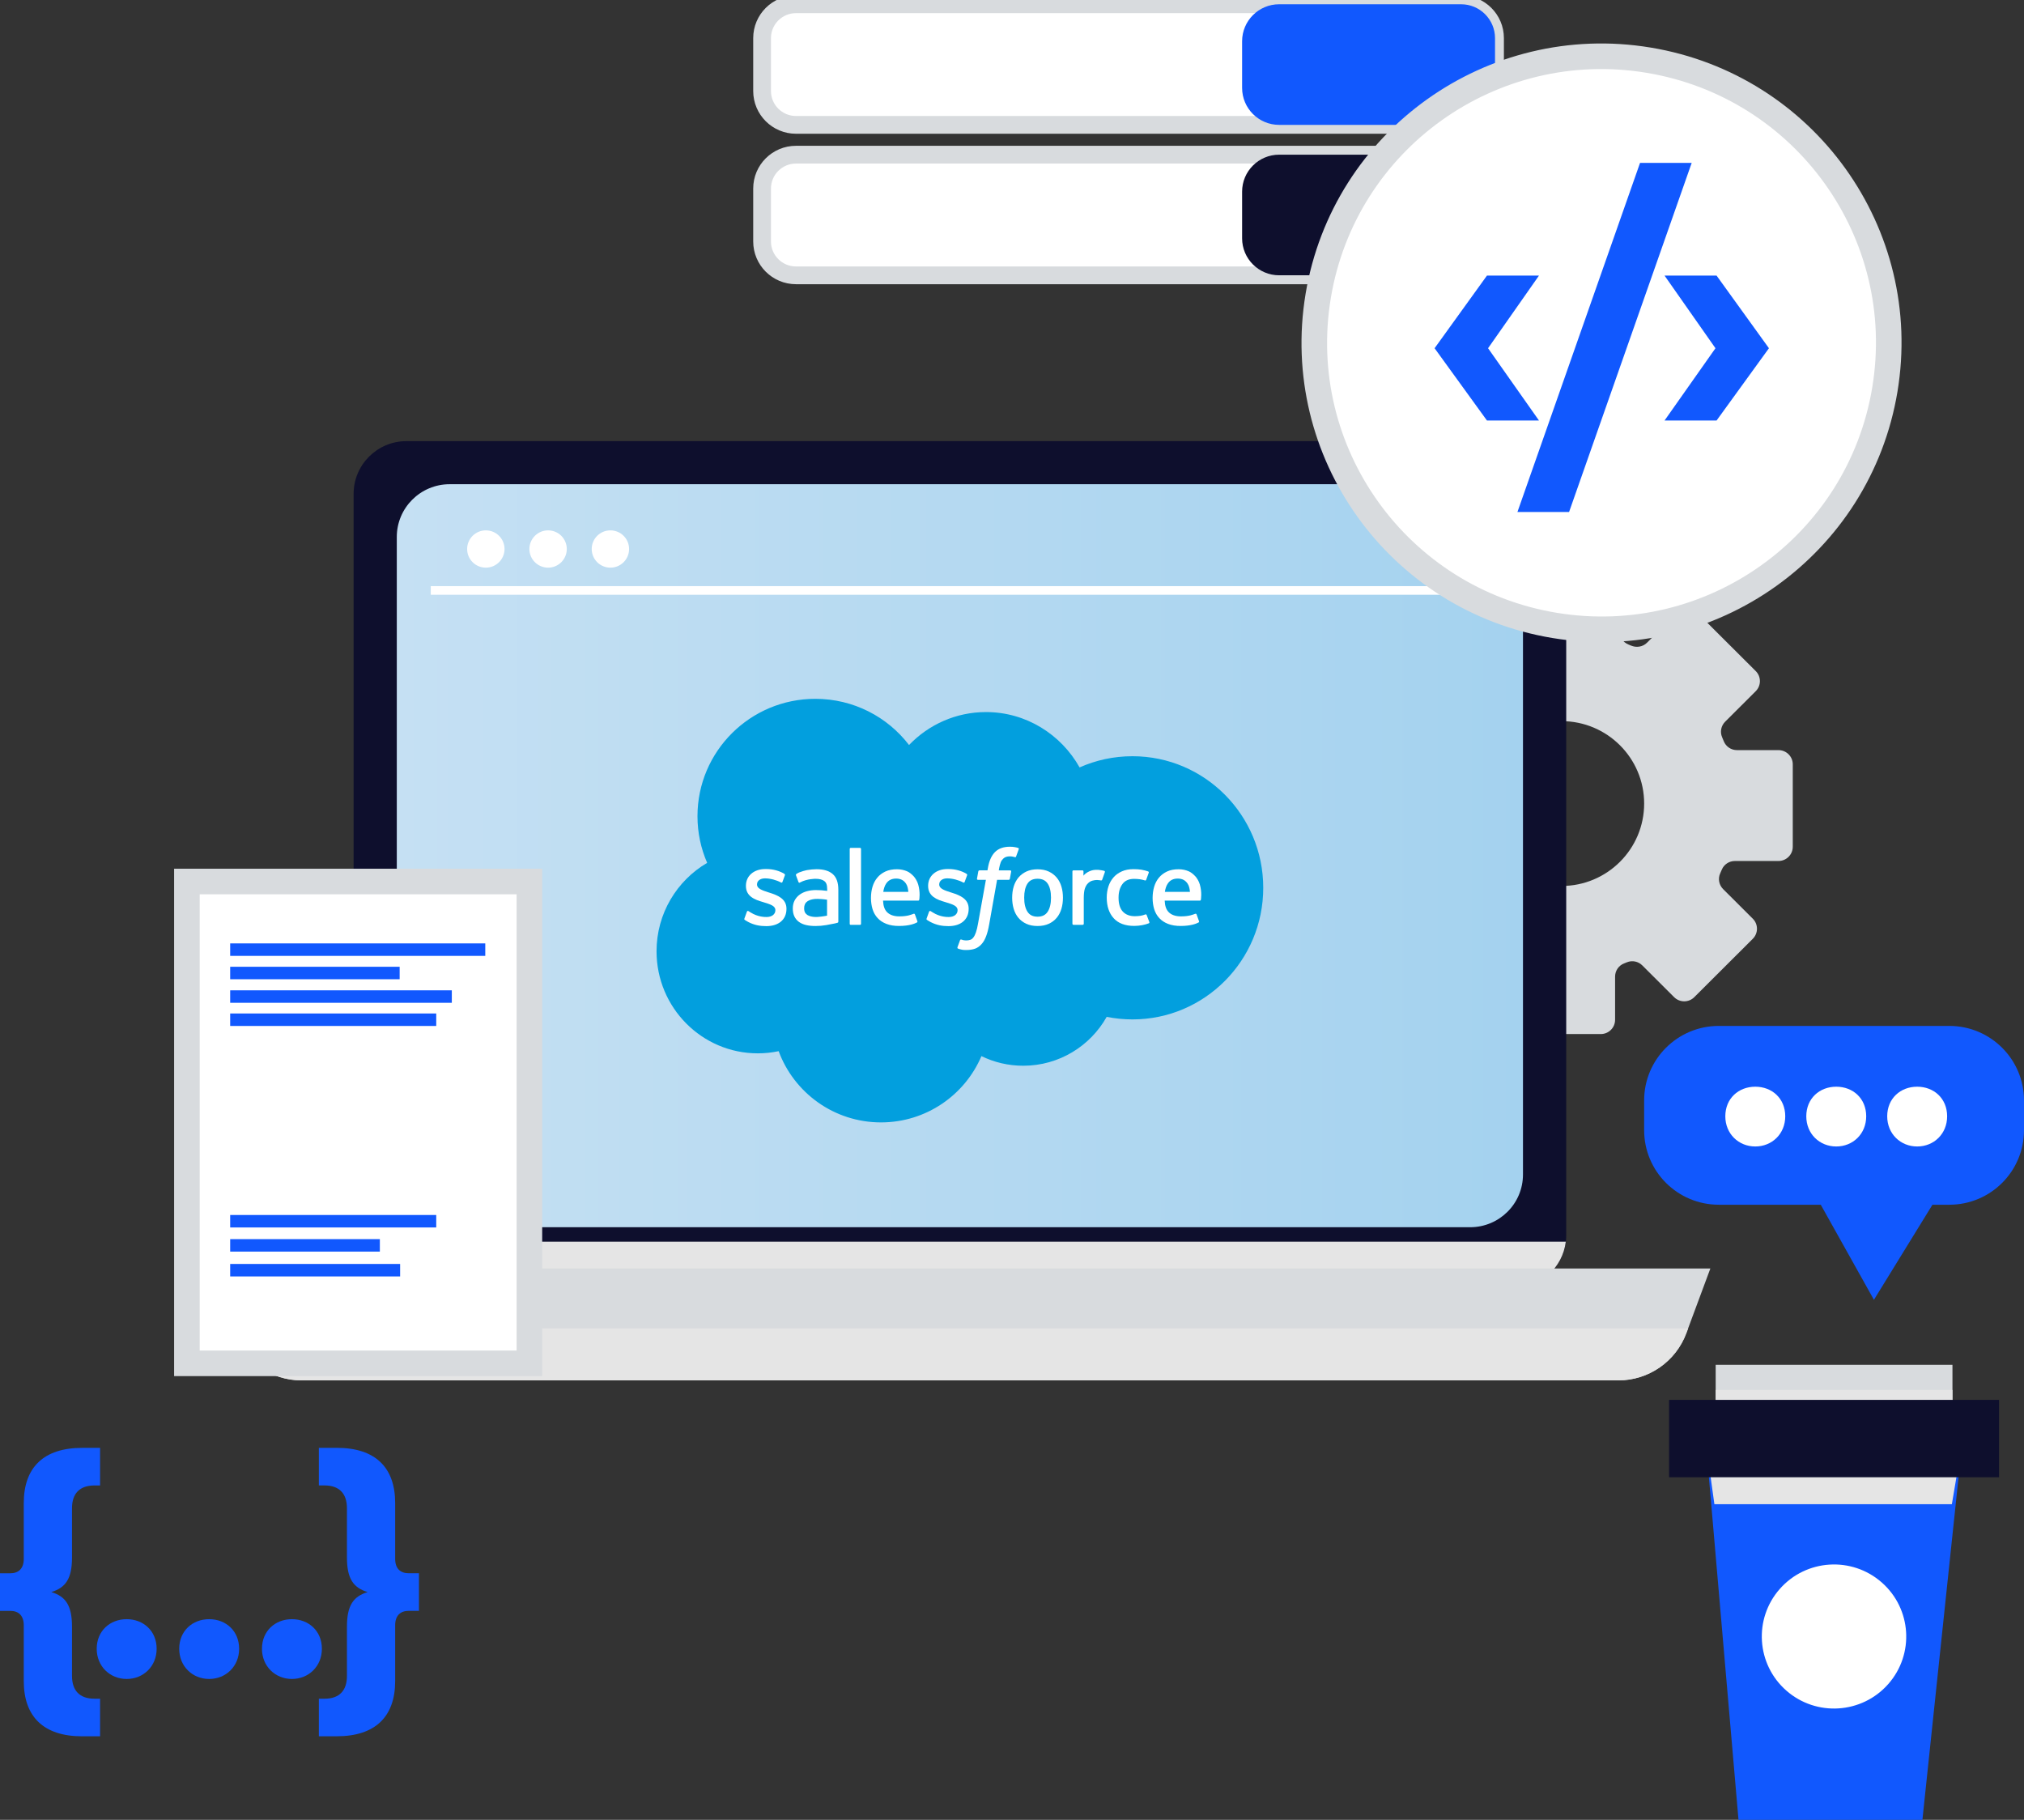
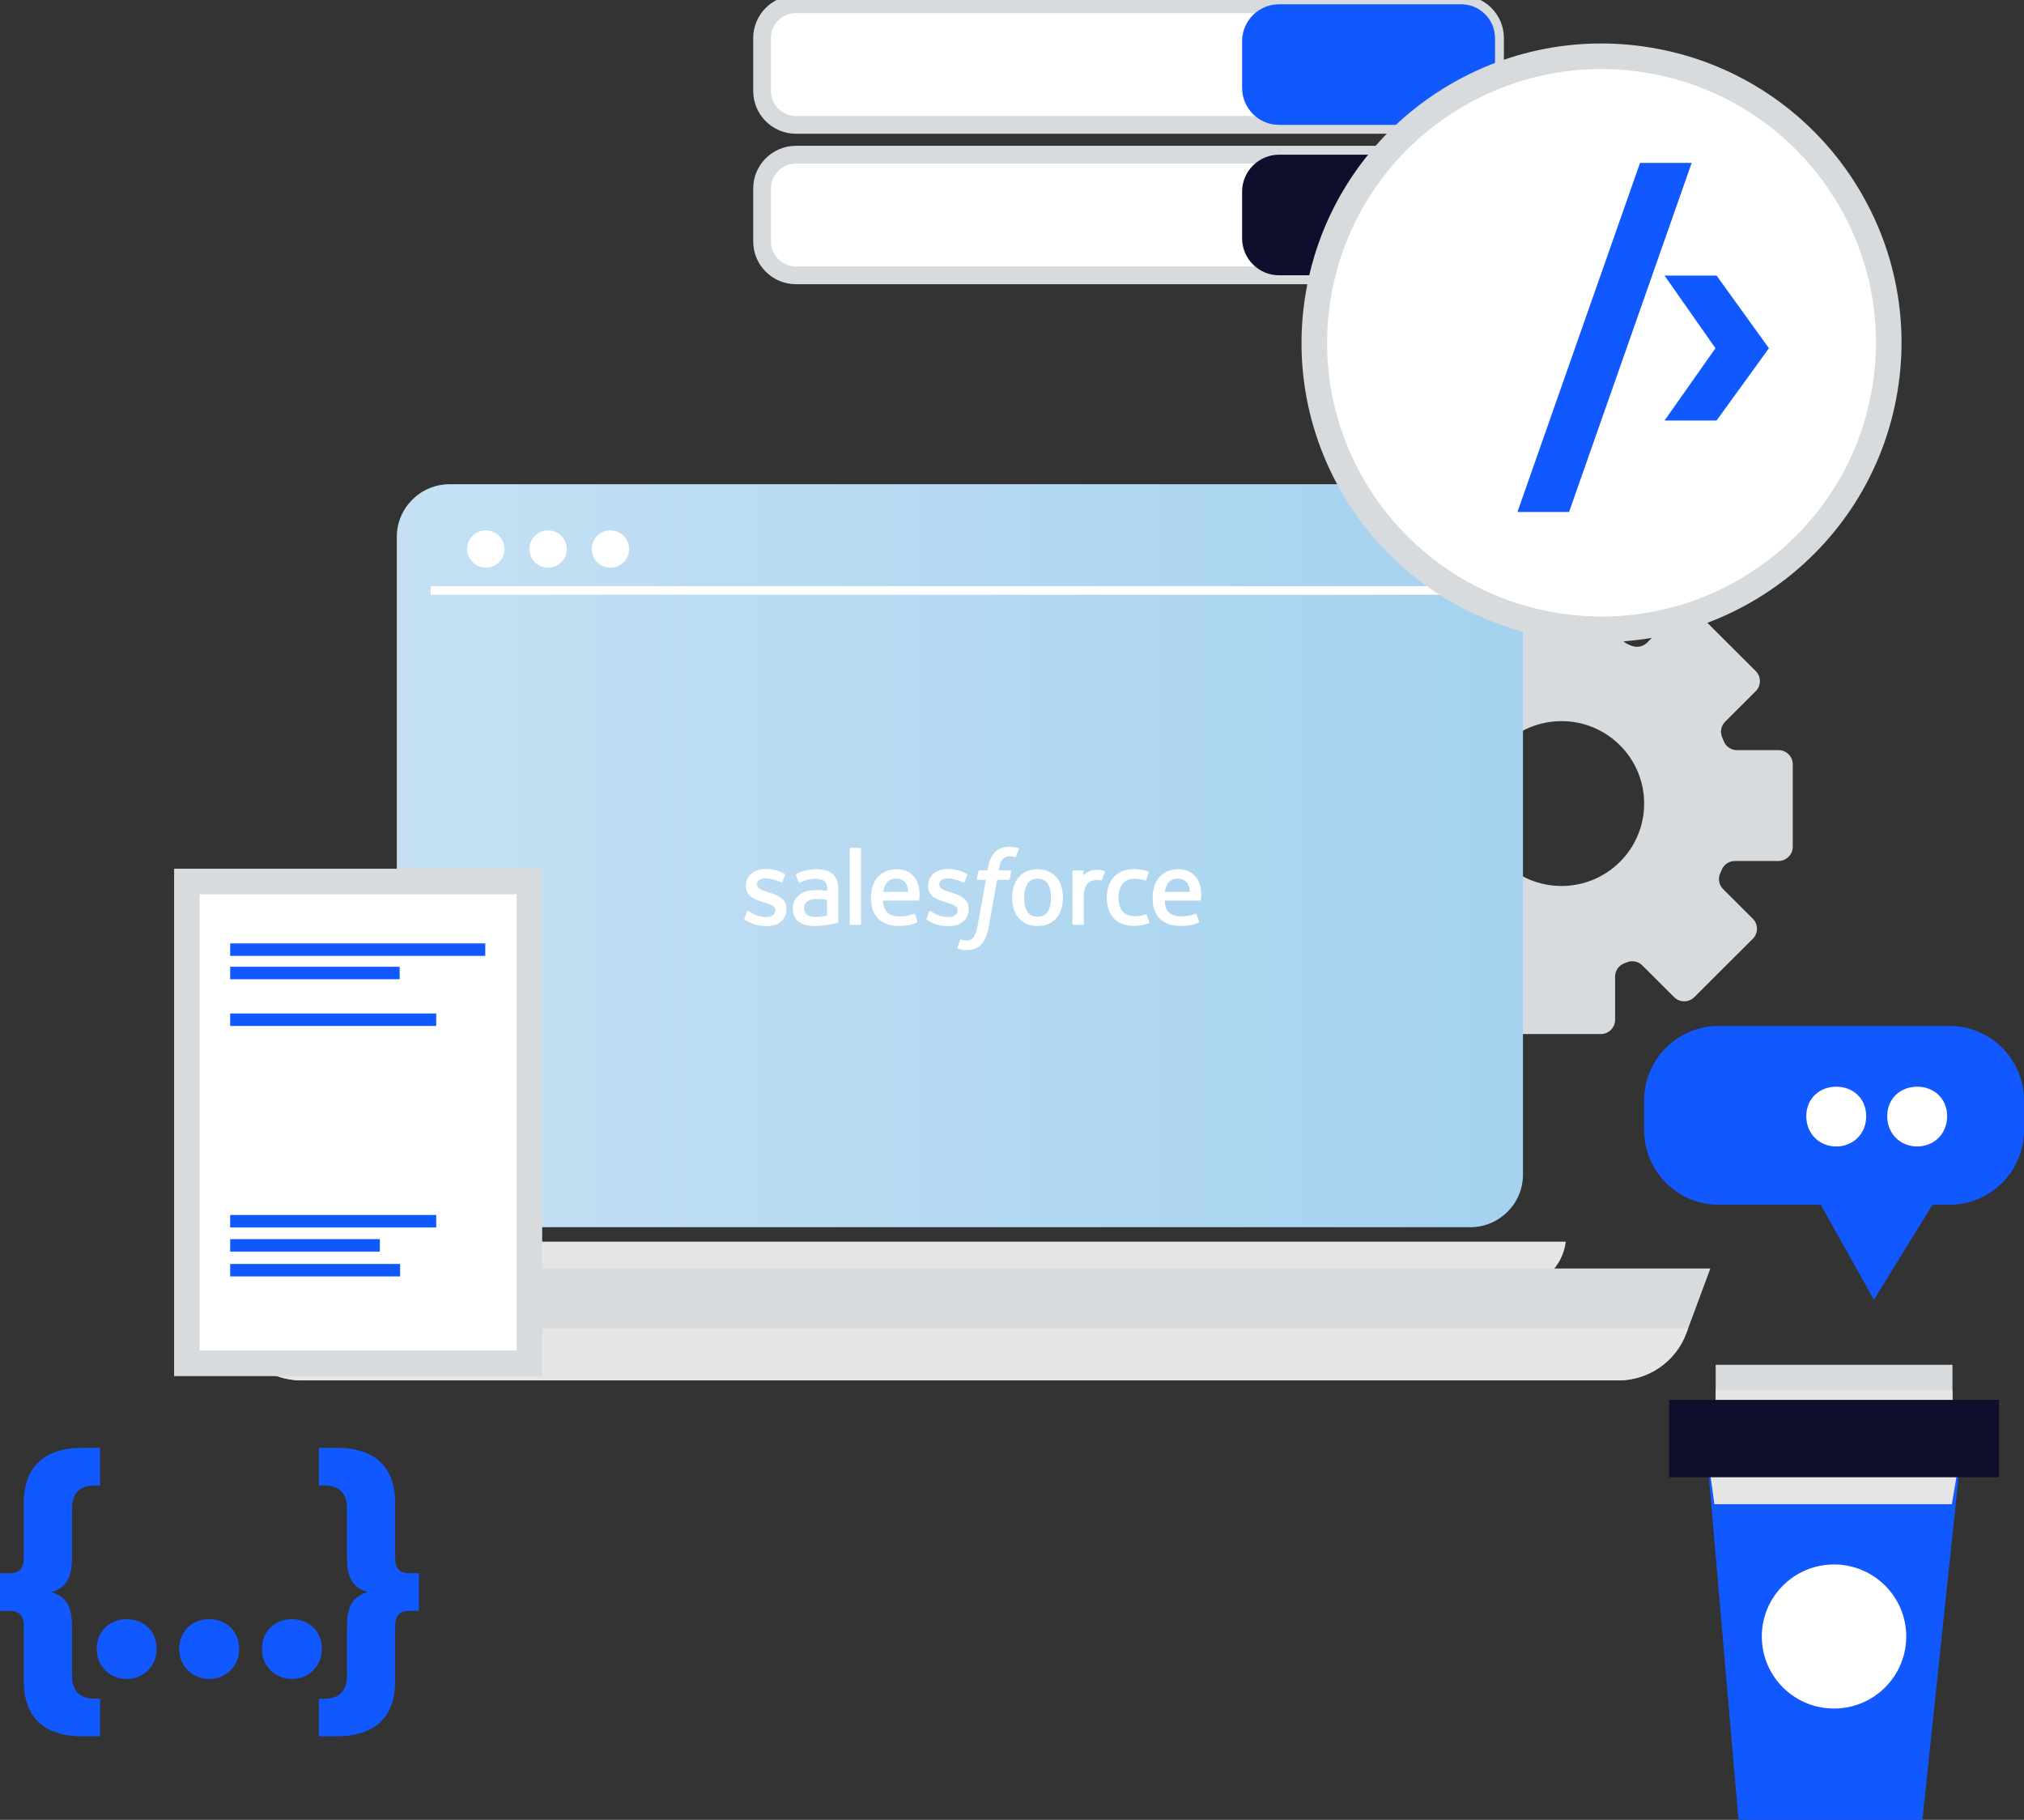
<svg xmlns="http://www.w3.org/2000/svg" width="228" height="205" viewBox="0 0 228 205" fill="none">
  <rect x="0" y="0" width="228" height="205" fill="#333333" stroke="none" />
  <g clip-path="url(#clip0_15_22943)">
    <path d="M200.341 84.499H195.668C195.014 84.499 194.423 84.106 194.182 83.502C194.12 83.348 194.057 83.19 193.99 83.037C193.735 82.442 193.879 81.751 194.336 81.296L197.779 77.862C198.408 77.234 198.408 76.217 197.779 75.593L191.192 69.023C190.562 68.395 189.543 68.395 188.918 69.023L185.533 72.399C185.057 72.874 184.346 72.984 183.725 72.721C183.629 72.682 183.538 72.639 183.442 72.601C182.822 72.347 182.403 71.771 182.403 71.104V66.136C182.403 65.249 181.682 64.529 180.793 64.529H171.48C170.591 64.529 169.869 65.249 169.869 66.136V71.1C169.869 71.766 169.446 72.347 168.831 72.596C168.778 72.615 168.725 72.639 168.677 72.658C168.062 72.917 167.35 72.807 166.879 72.332L163.22 68.683C162.59 68.054 161.571 68.054 160.946 68.683L154.359 75.253C153.73 75.881 153.73 76.898 154.359 77.521L157.994 81.147C158.47 81.622 158.581 82.332 158.321 82.95C158.316 82.965 158.307 82.979 158.302 82.993C158.047 83.603 157.465 84.02 156.802 84.02H151.465C150.576 84.02 149.854 84.739 149.854 85.626V94.916C149.854 95.803 150.576 96.523 151.465 96.523H156.643C157.316 96.523 157.903 96.95 158.153 97.573C158.158 97.578 158.158 97.587 158.162 97.592C158.412 98.201 158.292 98.901 157.826 99.367L154.028 103.155C153.398 103.784 153.398 104.8 154.028 105.424L160.614 111.994C161.244 112.622 162.263 112.622 162.888 111.994L166.475 108.416C166.956 107.937 167.677 107.831 168.302 108.1C168.331 108.114 168.36 108.124 168.393 108.138C168.994 108.397 169.403 108.973 169.403 109.625V114.876C169.403 115.764 170.124 116.483 171.014 116.483H180.326C181.216 116.483 181.937 115.764 181.937 114.876V110.013C181.937 109.356 182.336 108.762 182.951 108.527C183.062 108.484 183.168 108.44 183.273 108.397C183.87 108.153 184.552 108.297 185.004 108.752L188.586 112.325C189.216 112.953 190.235 112.953 190.86 112.325L197.447 105.755C198.077 105.126 198.077 104.11 197.447 103.486L194.11 100.158C193.644 99.693 193.504 98.988 193.774 98.388C193.836 98.244 193.899 98.1 193.961 97.957C194.206 97.367 194.793 96.988 195.437 96.988H200.341C201.231 96.988 201.952 96.268 201.952 95.381V86.092C201.952 85.219 201.231 84.499 200.341 84.499ZM175.903 99.803C170.764 99.803 166.595 95.645 166.595 90.518C166.595 85.391 170.764 81.233 175.903 81.233C181.043 81.233 185.211 85.391 185.211 90.518C185.211 95.645 181.043 99.803 175.903 99.803Z" fill="#D8DBDE" />
-     <path d="M170.475 145.096H45.79C42.501 145.096 39.833 142.434 39.833 139.154V55.633C39.833 52.353 42.501 49.691 45.79 49.691H170.475C173.764 49.691 176.432 52.353 176.432 55.633V139.154C176.432 142.434 173.764 145.096 170.475 145.096Z" fill="#0E0F2D" />
    <path d="M39.881 139.869C40.237 142.814 42.746 145.097 45.79 145.097H170.475C173.523 145.097 176.028 142.814 176.384 139.869H39.881Z" fill="#E5E5E5" />
    <path d="M165.609 138.243H50.655C47.367 138.243 44.698 135.581 44.698 132.301V60.487C44.698 57.207 47.367 54.545 50.655 54.545H165.605C168.893 54.545 171.561 57.207 171.561 60.487V132.301C171.566 135.581 168.898 138.243 165.609 138.243Z" fill="url(#paint0_linear_15_22943)" />
    <path d="M54.728 63.945C55.891 63.945 56.834 63.005 56.834 61.845C56.834 60.685 55.891 59.744 54.728 59.744C53.565 59.744 52.622 60.685 52.622 61.845C52.622 63.005 53.565 63.945 54.728 63.945Z" fill="white" />
    <path d="M61.742 63.945C62.905 63.945 63.847 63.005 63.847 61.845C63.847 60.685 62.905 59.744 61.742 59.744C60.578 59.744 59.636 60.685 59.636 61.845C59.636 63.005 60.578 63.945 61.742 63.945Z" fill="white" />
    <path d="M68.761 63.945C69.924 63.945 70.867 63.005 70.867 61.845C70.867 60.685 69.924 59.744 68.761 59.744C67.598 59.744 66.655 60.685 66.655 61.845C66.655 63.005 67.598 63.945 68.761 63.945Z" fill="white" />
    <path d="M48.525 66.512H166.239" stroke="white" stroke-width="0.973" stroke-miterlimit="10" />
-     <path d="M102.402 83.924C104.604 81.632 107.676 80.212 111.07 80.212C115.58 80.212 119.518 82.721 121.614 86.447C123.436 85.636 125.45 85.186 127.571 85.186C135.705 85.186 142.302 91.823 142.302 100.01C142.302 108.196 135.705 114.834 127.571 114.834C126.575 114.834 125.609 114.733 124.667 114.546C122.821 117.831 119.301 120.052 115.268 120.052C113.575 120.052 111.979 119.663 110.556 118.968C108.686 123.356 104.325 126.435 99.243 126.435C93.95 126.435 89.445 123.097 87.714 118.411C86.959 118.57 86.176 118.656 85.368 118.656C79.07 118.656 73.959 113.51 73.959 107.16C73.959 102.906 76.252 99.189 79.661 97.199C78.959 95.588 78.57 93.809 78.57 91.943C78.57 84.639 84.512 78.721 91.844 78.721C96.152 78.721 99.979 80.759 102.402 83.924Z" fill="#029FDE" />
-     <path d="M83.859 103.463C83.815 103.573 83.873 103.597 83.887 103.616C84.017 103.707 84.147 103.774 84.277 103.851C84.974 104.22 85.633 104.326 86.32 104.326C87.724 104.326 88.594 103.582 88.594 102.383V102.359C88.594 101.252 87.614 100.849 86.69 100.561L86.57 100.523C85.873 100.297 85.277 100.105 85.277 99.645V99.621C85.277 99.233 85.628 98.945 86.171 98.945C86.777 98.945 87.493 99.146 87.955 99.4C87.955 99.4 88.09 99.487 88.138 99.357C88.166 99.285 88.397 98.662 88.421 98.59C88.445 98.518 88.402 98.46 88.354 98.432C87.825 98.11 87.099 97.894 86.344 97.894H86.205C84.921 97.894 84.027 98.667 84.027 99.775V99.799C84.027 100.969 85.017 101.348 85.94 101.611L86.089 101.659C86.763 101.866 87.344 102.043 87.344 102.518V102.542C87.344 102.973 86.964 103.299 86.359 103.299C86.123 103.299 85.368 103.295 84.551 102.782C84.455 102.724 84.397 102.681 84.32 102.638C84.282 102.614 84.181 102.571 84.137 102.7L83.859 103.463Z" fill="white" />
+     <path d="M83.859 103.463C83.815 103.573 83.873 103.597 83.887 103.616C84.974 104.22 85.633 104.326 86.32 104.326C87.724 104.326 88.594 103.582 88.594 102.383V102.359C88.594 101.252 87.614 100.849 86.69 100.561L86.57 100.523C85.873 100.297 85.277 100.105 85.277 99.645V99.621C85.277 99.233 85.628 98.945 86.171 98.945C86.777 98.945 87.493 99.146 87.955 99.4C87.955 99.4 88.09 99.487 88.138 99.357C88.166 99.285 88.397 98.662 88.421 98.59C88.445 98.518 88.402 98.46 88.354 98.432C87.825 98.11 87.099 97.894 86.344 97.894H86.205C84.921 97.894 84.027 98.667 84.027 99.775V99.799C84.027 100.969 85.017 101.348 85.94 101.611L86.089 101.659C86.763 101.866 87.344 102.043 87.344 102.518V102.542C87.344 102.973 86.964 103.299 86.359 103.299C86.123 103.299 85.368 103.295 84.551 102.782C84.455 102.724 84.397 102.681 84.32 102.638C84.282 102.614 84.181 102.571 84.137 102.7L83.859 103.463Z" fill="white" />
    <path d="M104.383 103.463C104.34 103.573 104.397 103.597 104.412 103.616C104.542 103.707 104.671 103.774 104.801 103.851C105.498 104.22 106.157 104.326 106.845 104.326C108.248 104.326 109.119 103.582 109.119 102.383V102.359C109.119 101.252 108.138 100.849 107.215 100.561L107.095 100.523C106.397 100.297 105.801 100.105 105.801 99.645V99.621C105.801 99.233 106.152 98.945 106.696 98.945C107.301 98.945 108.018 99.146 108.479 99.4C108.479 99.4 108.614 99.487 108.662 99.357C108.691 99.285 108.922 98.662 108.946 98.59C108.97 98.518 108.926 98.46 108.878 98.432C108.349 98.11 107.623 97.894 106.869 97.894H106.729C105.446 97.894 104.551 98.667 104.551 99.775V99.799C104.551 100.969 105.542 101.348 106.465 101.611L106.614 101.659C107.287 101.866 107.869 102.043 107.869 102.518V102.542C107.869 102.973 107.489 103.299 106.878 103.299C106.643 103.299 105.888 103.295 105.071 102.782C104.974 102.724 104.912 102.686 104.84 102.638C104.816 102.623 104.696 102.575 104.657 102.7L104.383 103.463Z" fill="white" />
    <path d="M118.393 101.118C118.393 101.794 118.268 102.326 118.018 102.705C117.772 103.079 117.397 103.262 116.878 103.262C116.359 103.262 115.989 103.079 115.744 102.705C115.498 102.331 115.373 101.794 115.373 101.118C115.373 100.442 115.498 99.909 115.744 99.535C115.984 99.166 116.359 98.989 116.878 98.989C117.397 98.989 117.772 99.166 118.018 99.535C118.268 99.909 118.393 100.442 118.393 101.118ZM119.566 99.866C119.45 99.478 119.273 99.137 119.032 98.854C118.792 98.567 118.494 98.341 118.133 98.173C117.777 98.005 117.354 97.924 116.878 97.924C116.402 97.924 115.979 98.01 115.623 98.173C115.263 98.341 114.965 98.571 114.724 98.854C114.489 99.142 114.306 99.483 114.191 99.866C114.075 100.25 114.018 100.672 114.018 101.123C114.018 101.569 114.075 101.991 114.191 102.379C114.306 102.768 114.484 103.108 114.724 103.391C114.965 103.679 115.268 103.904 115.623 104.067C115.984 104.23 116.402 104.312 116.878 104.312C117.354 104.312 117.772 104.23 118.133 104.067C118.489 103.904 118.792 103.679 119.032 103.391C119.273 103.108 119.45 102.763 119.566 102.379C119.681 101.996 119.739 101.574 119.739 101.123C119.739 100.672 119.681 100.25 119.566 99.866Z" fill="white" />
    <path d="M129.172 103.078C129.134 102.963 129.023 103.006 129.023 103.006C128.855 103.073 128.672 103.131 128.48 103.16C128.283 103.188 128.071 103.208 127.84 103.208C127.273 103.208 126.826 103.04 126.504 102.709C126.182 102.378 125.999 101.841 126.004 101.112C126.004 100.45 126.167 99.951 126.451 99.572C126.734 99.194 127.172 99.002 127.749 99.002C128.23 99.002 128.6 99.059 128.984 99.179C128.984 99.179 129.076 99.218 129.119 99.098C129.22 98.815 129.297 98.613 129.408 98.302C129.436 98.215 129.364 98.177 129.335 98.162C129.182 98.105 128.826 98.009 128.557 97.966C128.302 97.927 128.008 97.908 127.677 97.908C127.186 97.908 126.749 97.99 126.374 98.158C125.999 98.325 125.682 98.551 125.432 98.839C125.182 99.126 124.989 99.467 124.864 99.85C124.739 100.234 124.672 100.661 124.672 101.107C124.672 102.076 124.931 102.858 125.451 103.433C125.97 104.009 126.749 104.301 127.763 104.301C128.364 104.301 128.98 104.181 129.422 104.004C129.422 104.004 129.509 103.961 129.47 103.865L129.172 103.078Z" fill="white" />
    <path d="M131.22 100.469C131.277 100.095 131.378 99.779 131.542 99.539C131.782 99.17 132.152 98.968 132.672 98.968C133.191 98.968 133.537 99.174 133.782 99.539C133.946 99.784 134.018 100.11 134.047 100.469H131.22ZM135.162 99.644C135.061 99.27 134.816 98.891 134.657 98.719C134.402 98.445 134.152 98.254 133.907 98.148C133.585 98.009 133.196 97.918 132.773 97.918C132.277 97.918 131.83 97.999 131.465 98.172C131.099 98.345 130.792 98.575 130.551 98.868C130.311 99.155 130.128 99.501 130.013 99.894C129.898 100.282 129.84 100.709 129.84 101.155C129.84 101.611 129.902 102.033 130.018 102.417C130.138 102.8 130.33 103.141 130.59 103.419C130.849 103.702 131.186 103.922 131.585 104.076C131.984 104.229 132.465 104.311 133.023 104.306C134.167 104.301 134.768 104.047 135.018 103.913C135.061 103.889 135.104 103.846 135.051 103.726L134.792 103.002C134.753 102.896 134.643 102.934 134.643 102.934C134.359 103.04 133.955 103.227 133.018 103.227C132.402 103.227 131.946 103.045 131.662 102.762C131.369 102.474 131.224 102.047 131.2 101.448L135.162 101.453C135.162 101.453 135.268 101.453 135.277 101.352C135.282 101.304 135.417 100.537 135.162 99.644Z" fill="white" />
    <path d="M99.498 100.469C99.556 100.095 99.657 99.779 99.82 99.539C100.06 99.17 100.431 98.968 100.95 98.968C101.469 98.968 101.815 99.174 102.06 99.539C102.224 99.784 102.296 100.11 102.32 100.469H99.498ZM103.436 99.644C103.335 99.27 103.089 98.891 102.931 98.719C102.676 98.445 102.426 98.254 102.181 98.148C101.859 98.009 101.469 97.918 101.046 97.918C100.551 97.918 100.104 97.999 99.738 98.172C99.373 98.345 99.065 98.575 98.825 98.868C98.584 99.155 98.402 99.501 98.286 99.894C98.171 100.282 98.113 100.709 98.113 101.155C98.113 101.611 98.176 102.033 98.291 102.417C98.411 102.8 98.604 103.141 98.863 103.419C99.123 103.702 99.46 103.922 99.859 104.076C100.258 104.229 100.738 104.311 101.296 104.306C102.44 104.301 103.041 104.047 103.291 103.913C103.335 103.889 103.378 103.846 103.325 103.726L103.065 103.002C103.027 102.896 102.916 102.934 102.916 102.934C102.633 103.04 102.229 103.227 101.291 103.227C100.676 103.227 100.224 103.045 99.935 102.762C99.642 102.474 99.498 102.047 99.474 101.448L103.436 101.453C103.436 101.453 103.541 101.453 103.551 101.352C103.561 101.304 103.69 100.537 103.436 99.644Z" fill="white" />
    <path d="M90.936 103.06C90.782 102.935 90.758 102.907 90.705 102.825C90.628 102.705 90.585 102.532 90.585 102.312C90.585 101.967 90.7 101.712 90.94 101.545C90.936 101.545 91.282 101.247 92.089 101.257C92.657 101.266 93.166 101.348 93.166 101.348V103.146C93.166 103.146 92.662 103.252 92.094 103.29C91.291 103.338 90.931 103.055 90.936 103.06ZM92.513 100.283C92.354 100.274 92.142 100.264 91.892 100.264C91.551 100.264 91.224 100.307 90.916 100.389C90.609 100.47 90.33 100.6 90.089 100.772C89.849 100.945 89.657 101.166 89.517 101.425C89.378 101.684 89.306 101.991 89.306 102.336C89.306 102.686 89.368 102.988 89.488 103.237C89.609 103.487 89.782 103.693 90.008 103.856C90.229 104.014 90.498 104.134 90.815 104.206C91.128 104.278 91.479 104.312 91.863 104.312C92.267 104.312 92.676 104.278 93.065 104.211C93.455 104.144 93.931 104.048 94.065 104.019C94.195 103.99 94.344 103.947 94.344 103.947C94.44 103.923 94.436 103.818 94.436 103.818V100.206C94.436 99.415 94.224 98.825 93.806 98.461C93.392 98.096 92.777 97.914 91.988 97.914C91.69 97.914 91.214 97.957 90.926 98.01C90.926 98.01 90.061 98.178 89.705 98.456C89.705 98.456 89.628 98.504 89.671 98.614L89.95 99.367C89.984 99.463 90.08 99.43 90.08 99.43C90.08 99.43 90.109 99.42 90.147 99.396C90.912 98.984 91.873 98.993 91.873 98.993C92.301 98.993 92.633 99.079 92.854 99.247C93.07 99.41 93.181 99.66 93.181 100.187V100.355C92.825 100.312 92.513 100.283 92.513 100.283Z" fill="white" />
    <path d="M124.46 98.245C124.488 98.154 124.426 98.111 124.402 98.101C124.335 98.077 123.998 98.005 123.738 97.986C123.243 97.957 122.964 98.039 122.719 98.149C122.474 98.26 122.2 98.437 122.051 98.643V98.164C122.051 98.097 122.003 98.044 121.935 98.044H120.921C120.854 98.044 120.806 98.097 120.806 98.164V104.058C120.806 104.125 120.859 104.178 120.926 104.178H121.964C122.032 104.178 122.085 104.125 122.085 104.058V101.113C122.085 100.72 122.128 100.322 122.214 100.077C122.301 99.833 122.416 99.636 122.561 99.497C122.705 99.358 122.868 99.257 123.051 99.204C123.234 99.147 123.44 99.128 123.585 99.128C123.791 99.128 124.022 99.18 124.022 99.18C124.099 99.19 124.142 99.142 124.166 99.075C124.229 98.893 124.421 98.356 124.46 98.245Z" fill="white" />
    <path d="M114.69 95.515C114.565 95.477 114.45 95.448 114.301 95.424C114.147 95.395 113.969 95.381 113.762 95.381C113.046 95.381 112.484 95.582 112.085 95.98C111.69 96.378 111.421 96.978 111.286 97.774L111.238 98.043H110.339C110.339 98.043 110.229 98.038 110.205 98.158L110.056 98.983C110.046 99.059 110.08 99.112 110.185 99.112H111.06L110.171 104.057C110.104 104.455 110.022 104.781 109.935 105.03C109.849 105.275 109.762 105.457 109.657 105.591C109.556 105.721 109.46 105.817 109.296 105.869C109.161 105.917 109.003 105.937 108.83 105.937C108.734 105.937 108.609 105.922 108.512 105.903C108.421 105.884 108.368 105.865 108.296 105.836C108.296 105.836 108.195 105.798 108.152 105.898C108.118 105.985 107.887 106.622 107.859 106.699C107.83 106.776 107.868 106.838 107.921 106.857C108.036 106.901 108.123 106.925 108.282 106.963C108.503 107.016 108.685 107.016 108.863 107.016C109.229 107.016 109.56 106.963 109.835 106.867C110.113 106.766 110.354 106.594 110.565 106.359C110.796 106.104 110.94 105.836 111.08 105.476C111.219 105.116 111.335 104.67 111.426 104.148L112.32 99.112H113.623C113.623 99.112 113.734 99.117 113.758 98.997L113.907 98.177C113.916 98.1 113.883 98.047 113.777 98.047H112.512C112.517 98.019 112.575 97.573 112.724 97.155C112.786 96.978 112.902 96.834 113.003 96.733C113.099 96.637 113.214 96.565 113.335 96.527C113.46 96.484 113.604 96.465 113.758 96.465C113.878 96.465 113.993 96.479 114.085 96.498C114.21 96.522 114.253 96.537 114.287 96.546C114.416 96.585 114.436 96.546 114.46 96.484L114.762 95.654C114.796 95.563 114.719 95.525 114.69 95.515Z" fill="white" />
    <path d="M96.993 104.063C96.993 104.13 96.945 104.183 96.877 104.183H95.829C95.762 104.183 95.719 104.13 95.719 104.063V95.632C95.719 95.564 95.767 95.512 95.829 95.512H96.877C96.945 95.512 96.993 95.564 96.993 95.632V104.063Z" fill="white" />
    <path d="M182.292 155.498H33.972C30.549 155.498 27.486 153.374 26.299 150.17L23.597 142.895H192.668L189.966 150.17C188.778 153.374 185.715 155.498 182.292 155.498Z" fill="#D8DBDE" />
    <path d="M26.102 149.643L26.299 150.17C27.486 153.374 30.549 155.498 33.972 155.498H182.292C185.715 155.498 188.778 153.374 189.966 150.17L190.163 149.643H26.102Z" fill="#E5E5E5" />
    <path d="M5.779 179.341C7.38 179.826 8.111 180.833 8.111 183.231V188.784C8.111 190.415 8.947 191.355 10.649 191.355H11.274V195.59H9.255C4.904 195.59 2.678 193.369 2.678 189.374V183.092C2.678 181.979 2.087 181.461 1.149 181.461H0V177.226H1.149C2.087 177.226 2.678 176.704 2.678 175.596V169.313C2.678 165.318 4.904 163.098 9.255 163.098H11.274V167.332H10.649C8.943 167.332 8.111 168.268 8.111 169.903V175.457C8.111 177.85 7.38 178.857 5.779 179.341Z" fill="#1158FE" />
    <path d="M10.895 185.73C10.895 183.715 12.39 182.396 14.27 182.396C16.149 182.396 17.645 183.715 17.645 185.73C17.645 187.71 16.149 189.13 14.27 189.13C12.39 189.13 10.895 187.71 10.895 185.73ZM20.188 185.73C20.188 183.715 21.683 182.396 23.563 182.396C25.443 182.396 26.938 183.715 26.938 185.73C26.938 187.71 25.443 189.13 23.563 189.13C21.683 189.13 20.188 187.71 20.188 185.73ZM29.51 185.73C29.51 183.715 31.006 182.396 32.885 182.396C34.765 182.396 36.26 183.715 36.26 185.73C36.26 187.71 34.765 189.13 32.885 189.13C31.01 189.13 29.51 187.71 29.51 185.73Z" fill="#1158FE" />
    <path d="M47.193 177.222V181.457H46.044C45.107 181.457 44.515 181.98 44.515 183.088V189.37C44.515 193.361 42.289 195.586 37.938 195.586H35.919V191.356H36.544C38.251 191.356 39.083 190.421 39.083 188.785V183.232C39.083 180.834 39.813 179.831 41.414 179.342C39.813 178.858 39.083 177.851 39.083 175.453V169.899C39.083 168.269 38.246 167.329 36.544 167.329H35.919V163.094H37.938C42.289 163.094 44.515 165.314 44.515 169.309V175.592C44.515 176.704 45.107 177.222 46.044 177.222H47.193Z" fill="#1158FE" />
    <path d="M59.636 99.299H21.054V153.574H59.636V99.299Z" fill="white" stroke="#D8DBDE" stroke-width="2.881" stroke-miterlimit="10" />
    <path d="M54.665 106.271H25.929V107.677H54.665V106.271Z" fill="#1158FE" />
    <path d="M45.02 108.904H25.929V110.309H45.02V108.904Z" fill="#1158FE" />
-     <path d="M50.896 111.557H25.929V112.962H50.896V111.557Z" fill="#1158FE" />
    <path d="M49.141 114.166H25.929V115.571H49.141V114.166Z" fill="#1158FE" />
    <path d="M49.141 136.865H25.929V138.27H49.141V136.865Z" fill="#1158FE" />
    <path d="M42.79 139.584H25.929V140.989H42.79V139.584Z" fill="#1158FE" />
    <path d="M45.073 142.381H25.929V143.786H45.073V142.381Z" fill="#1158FE" />
    <path d="M164.59 14.067H89.67C87.559 14.067 85.848 12.36 85.848 10.255V4.293C85.848 2.188 87.559 0.48 89.67 0.48H164.59C166.7 0.48 168.412 2.188 168.412 4.293V10.259C168.407 12.36 166.7 14.067 164.59 14.067Z" fill="white" stroke="#D8DBDE" stroke-width="2" stroke-miterlimit="10" />
    <path d="M164.59 0.48H144.094C141.791 0.48 139.921 2.346 139.921 4.643V9.904C139.921 12.202 141.791 14.067 144.094 14.067H164.59C166.7 14.067 168.412 12.36 168.412 10.255V4.293C168.407 2.188 166.7 0.48 164.59 0.48Z" fill="#1158FE" />
    <path d="M164.59 31.015H89.67C87.559 31.015 85.848 29.308 85.848 27.203V21.237C85.848 19.131 87.559 17.424 89.67 17.424H164.59C166.7 17.424 168.412 19.131 168.412 21.237V27.203C168.407 29.308 166.7 31.015 164.59 31.015Z" fill="white" stroke="#D8DBDE" stroke-width="2" stroke-miterlimit="10" />
    <path d="M164.59 17.424H144.094C141.791 17.424 139.921 19.289 139.921 21.587V26.848C139.921 29.145 141.791 31.011 144.094 31.011H164.59C166.7 31.011 168.412 29.303 168.412 27.198V21.237C168.407 19.131 166.7 17.424 164.59 17.424Z" fill="#0E0F2D" />
    <path d="M212.324 43.893C215.247 26.311 203.328 9.694 185.702 6.778C168.075 3.862 151.417 15.752 148.494 33.334C145.571 50.916 157.49 67.534 175.116 70.45C192.742 73.365 209.401 61.476 212.324 43.893Z" fill="white" stroke="#D8DBDE" stroke-width="2.881" stroke-miterlimit="10" />
-     <path d="M161.604 39.227L167.503 31.045H173.363L167.628 39.227L173.363 47.37H167.503L161.604 39.227Z" fill="#1158FE" />
    <path d="M184.748 18.35H190.566L176.753 57.676H170.936L184.748 18.35Z" fill="#1158FE" />
    <path d="M187.508 47.37L193.244 39.227L187.508 31.045H193.369L199.268 39.227L193.369 47.37H187.508Z" fill="#1158FE" />
    <path d="M219.586 115.566H193.624C188.974 115.566 185.21 119.322 185.21 123.959V127.316C185.21 131.954 188.974 135.709 193.624 135.709H205.105L211.095 146.418L217.687 135.709H219.586C224.235 135.709 227.999 131.954 227.999 127.316V123.959C227.999 119.326 224.23 115.566 219.586 115.566Z" fill="#1158FE" />
-     <path d="M194.354 125.747C194.354 123.733 195.85 122.414 197.73 122.414C199.609 122.414 201.105 123.733 201.105 125.747C201.105 127.728 199.609 129.147 197.73 129.147C195.855 129.147 194.354 127.723 194.354 125.747Z" fill="white" />
    <path d="M203.475 125.747C203.475 123.733 204.97 122.414 206.85 122.414C208.73 122.414 210.225 123.733 210.225 125.747C210.225 127.728 208.73 129.147 206.85 129.147C204.97 129.147 203.475 127.723 203.475 125.747Z" fill="white" />
    <path d="M212.591 125.747C212.591 123.733 214.086 122.414 215.966 122.414C217.846 122.414 219.341 123.733 219.341 125.747C219.341 127.728 217.846 129.147 215.966 129.147C214.091 129.147 212.591 127.723 212.591 125.747Z" fill="white" />
    <path d="M219.941 153.742H193.268V162.456H219.941V153.742Z" fill="#D8DBDE" />
    <path d="M219.941 156.576H193.268V162.451H219.941V156.576Z" fill="#E5E5E5" />
    <path d="M216.556 205.001H195.839L192.181 162.658H221.023L216.556 205.001Z" fill="#1158FE" />
    <path d="M221.023 162.658H192.181L193.123 169.444H219.874L221.023 162.658Z" fill="#E5E5E5" />
    <path d="M225.187 157.693H188.018V166.407H225.187V157.693Z" fill="#0E0F2D" />
    <path d="M212.706 189.707C215.674 186.342 215.345 181.215 211.972 178.255C208.599 175.295 203.459 175.623 200.491 178.988C197.524 182.352 197.853 187.48 201.226 190.44C204.599 193.4 209.739 193.072 212.706 189.707Z" fill="white" />
  </g>
  <defs>
    <linearGradient id="paint0_linear_15_22943" x1="44.699" y1="96.394" x2="171.565" y2="96.394" gradientUnits="userSpaceOnUse">
      <stop stop-color="#C5E0F3" />
      <stop offset="1" stop-color="#A4D2EF" />
    </linearGradient>
    <clipPath id="clip0_15_22943">
      <rect width="228" height="205" fill="white" />
    </clipPath>
  </defs>
</svg>